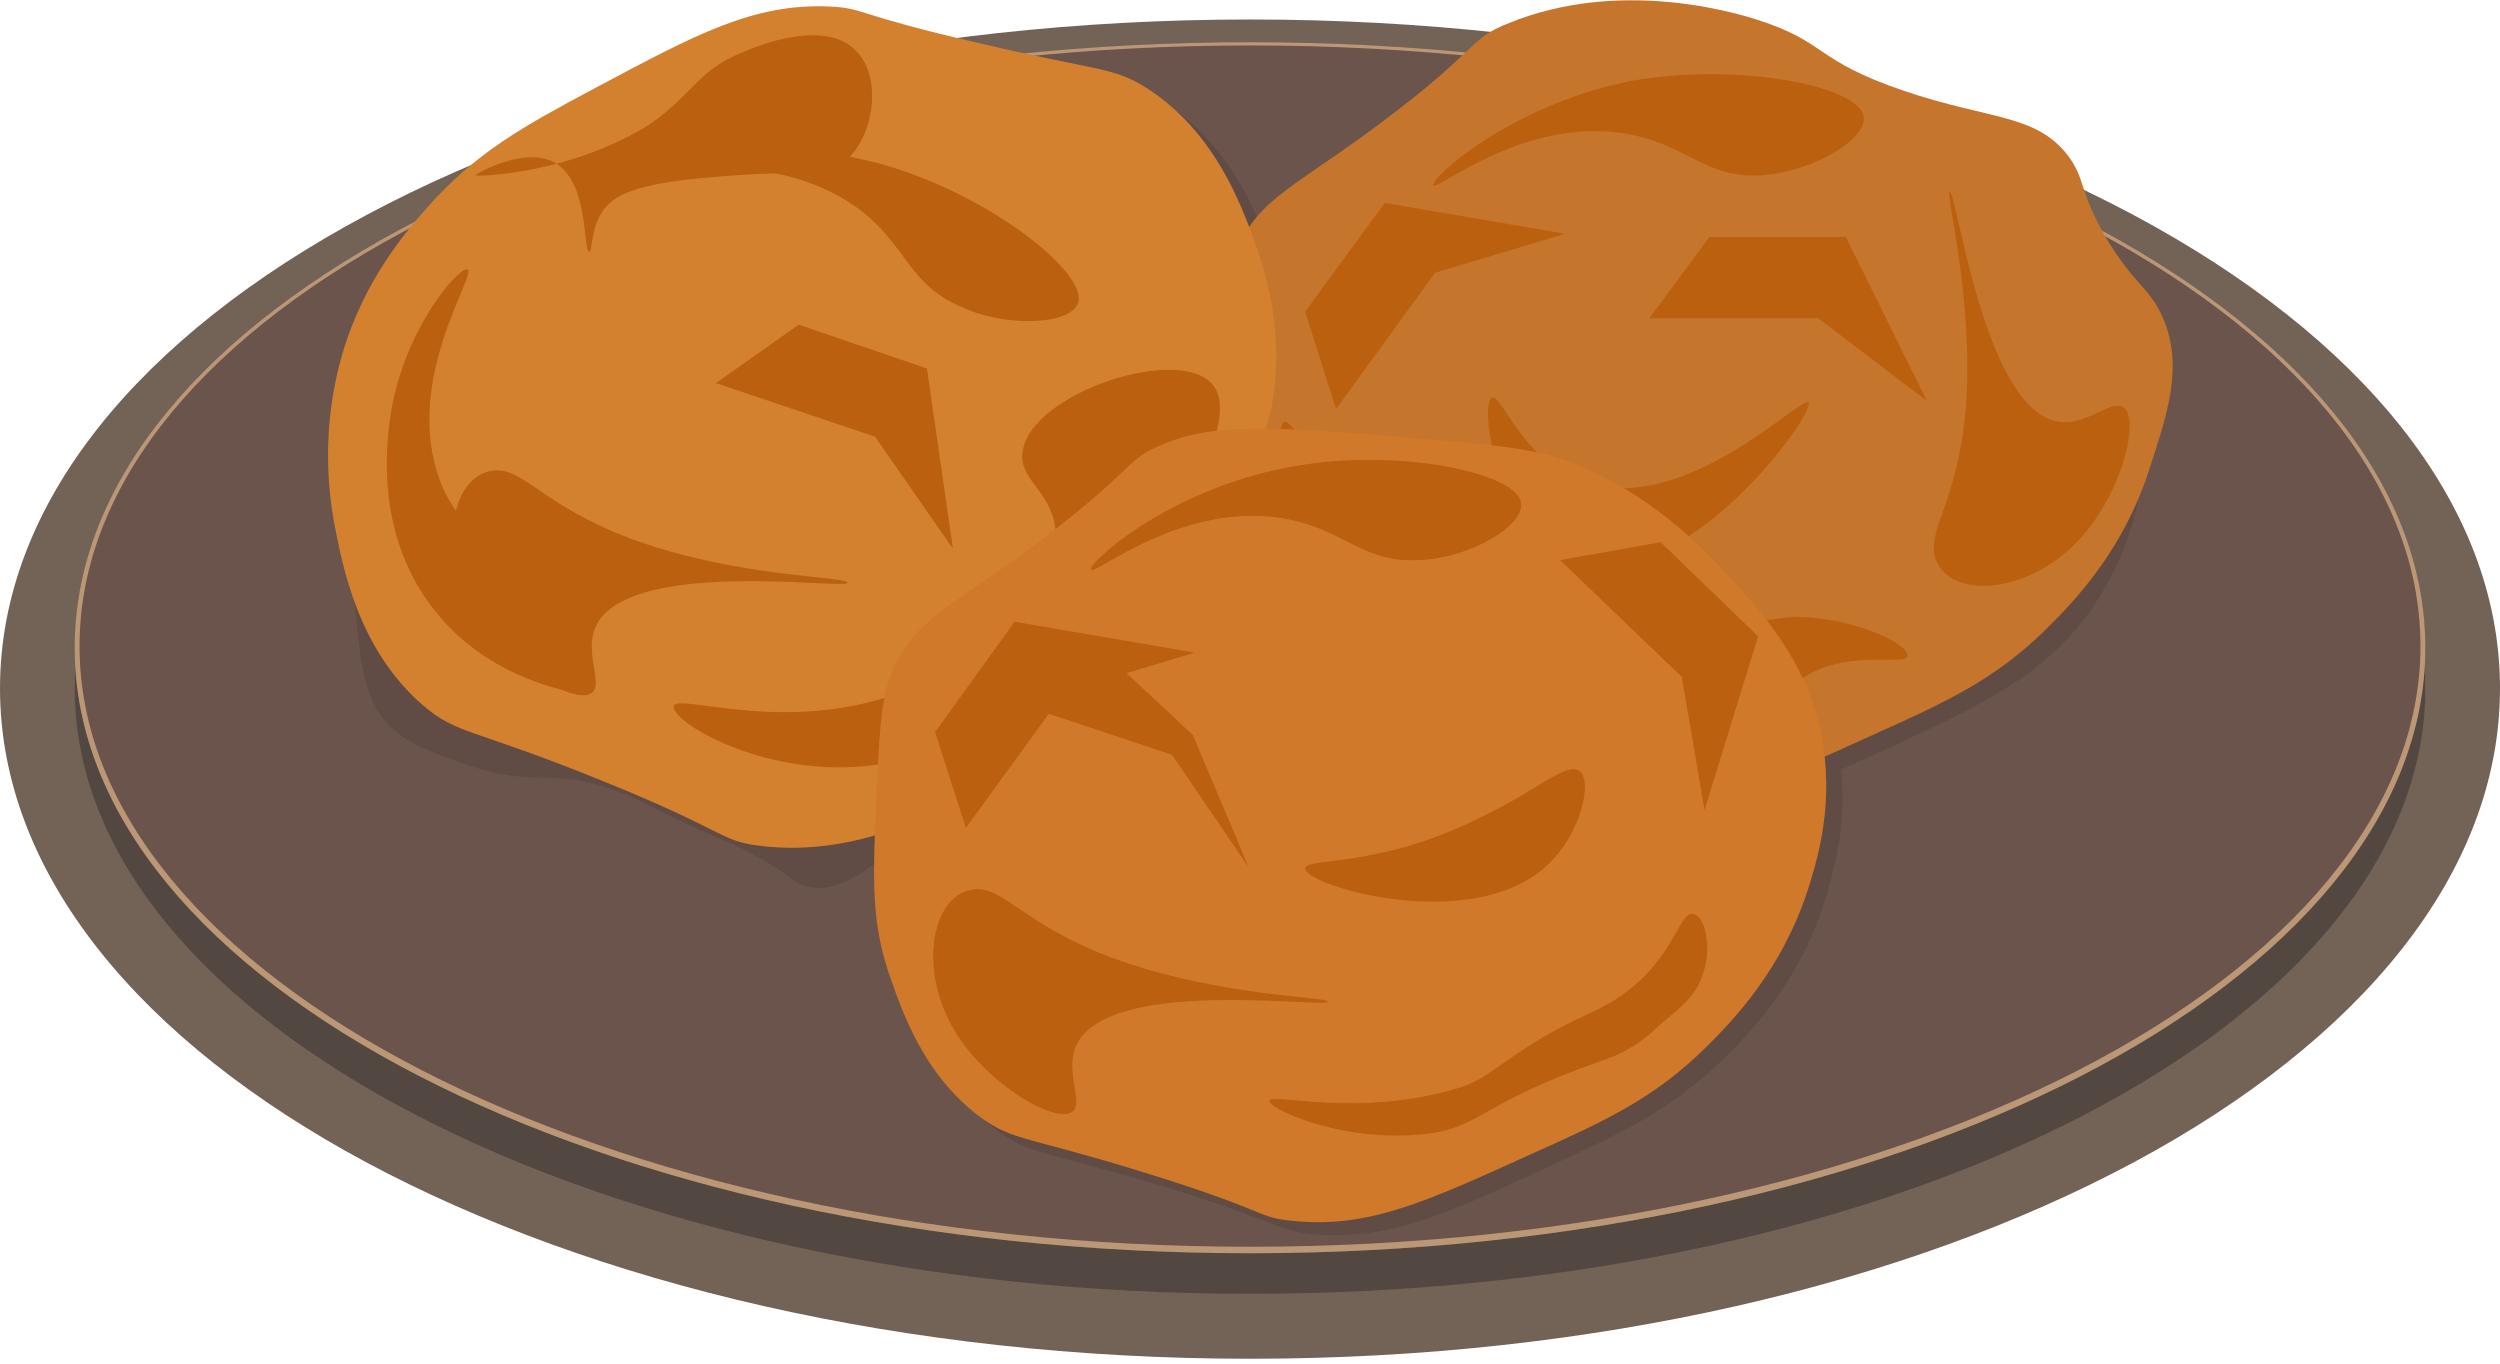
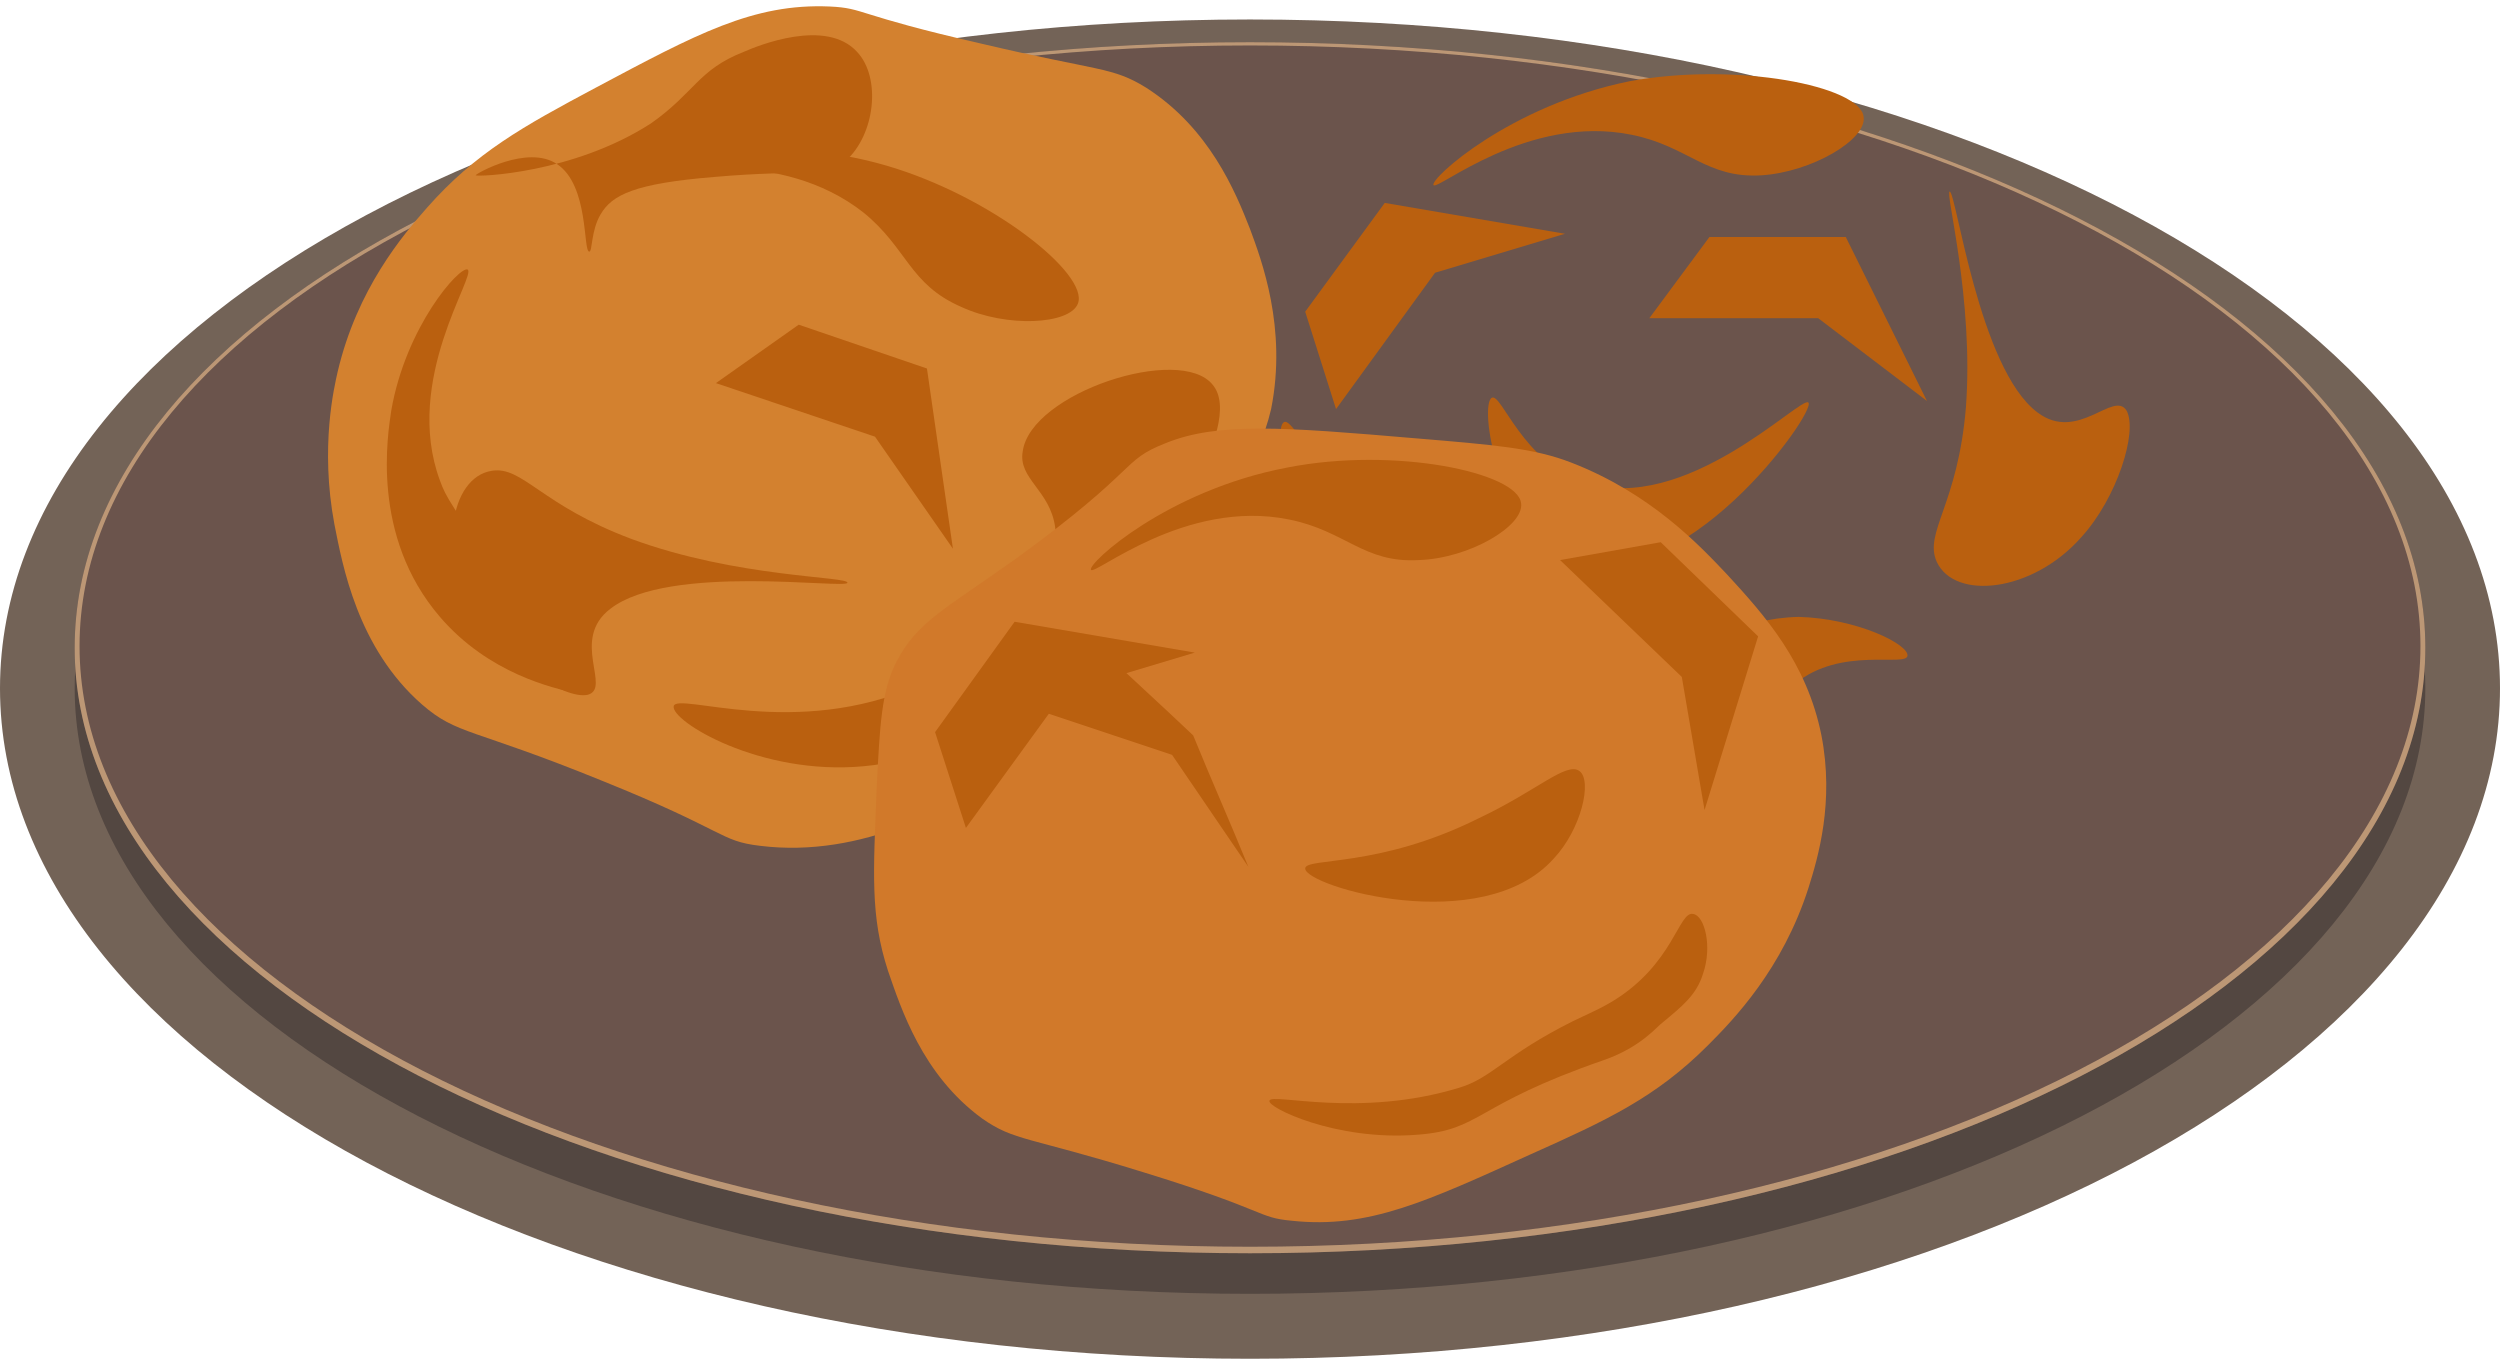
<svg xmlns="http://www.w3.org/2000/svg" xmlns:xlink="http://www.w3.org/1999/xlink" version="1.1" id="レイヤー_1" x="0px" y="0px" width="154px" height="84px" viewBox="0 0 154 84" style="enable-background:new 0 0 154 84;" xml:space="preserve">
  <style type="text/css">
	.st0{fill:#736357;}
	.st1{fill:#534741;}
	.st2{fill:#6B544C;}
	.st3{fill:#BC9775;}
	.st4{opacity:0.21;}
	.st5{clip-path:url(#SVGID_00000049186108904873782030000018239035468729720502_);fill:#38292C;}
	.st6{fill:#C6752C;}
	.st7{fill:#BA600F;}
	.st8{fill:#D3812F;}
	.st9{fill:#D1792A;}
</style>
  <g>
    <path class="st0" d="M154,42.4c0,22.8-34.5,41.3-77,41.3S0,65.2,0,42.4C0,19.6,34.5,1.2,77,1.2S154,19.6,154,42.4" />
    <path class="st1" d="M149.4,42.4C149.4,63,117,79.7,77,79.7C37,79.7,4.6,63,4.6,42.4C4.6,21.8,37,5.1,77,5.1   C117,5.1,149.4,21.8,149.4,42.4" />
    <path class="st2" d="M149.4,39.9c0,20.6-32.4,37.3-72.4,37.3c-40,0-72.4-16.7-72.4-37.3C4.6,19.3,37,2.6,77,2.6   C117,2.6,149.4,19.3,149.4,39.9" />
    <path class="st3" d="M77,2.8c39.8,0,72.1,16.6,72.1,37s-32.3,37-72.1,37c-39.8,0-72.1-16.6-72.1-37S37.2,2.8,77,2.8 M77,2.6   C37,2.6,4.6,19.3,4.6,39.9C4.6,60.5,37,77.2,77,77.2s72.4-16.7,72.4-37.3C149.4,19.3,117,2.6,77,2.6" />
    <g class="st4">
      <g>
        <defs>
-           <rect id="SVGID_1_" x="21.6" y="1.2" width="110.3" height="74.9" />
-         </defs>
+           </defs>
        <clipPath id="SVGID_00000118383408860775850250000000203981562960394914_">
          <use xlink:href="#SVGID_1_" style="overflow:visible;" />
        </clipPath>
        <path style="clip-path:url(#SVGID_00000118383408860775850250000000203981562960394914_);fill:#38292C;" d="M126.3,23.9     c-2.6-1.5-2.1-3.4-4-4.6c-3.5-2.1-8.2,2.1-10.1,0.3c-0.9-0.9-0.3-2.3,0-4.9c0.7-6.4-1.5-12.7-2.7-12.7c-1.1,0-0.9,5.4-4.2,12.7     c-0.2,0.5-4.9,10.5-7.8,9.8C93.5,23.6,95.6,3.3,92.8,3c-0.4-0.1-0.6,0.5-2.2,2c-1,1-2.7,2.3-5.6,4.4c-3.9,2.8-5.7,3.7-6.9,5.6     c-0.9-2.3-2.5-6.2-6.4-8.7c-2-1.3-2.8-1-10.1-2.7c-7.9-1.8-7.2-2.3-9.4-2.3C47.5,1,44,2.9,37.8,6.2c-4.5,2.4-7.4,4-10.4,7.4     c-1.5,1.7-4.3,4.9-5.5,10.1c-0.4,1.7-0.3,4.2-0.2,9.4c0.2,8.5,1,10.1,2.1,11.4c1.2,1.3,2.7,1.8,4.9,2.6c4.3,1.5,5.4,0.1,9.5,1.7     c1.4,0.5,1.5,0.8,5.1,2.4c1.6,0.7,2.2,0.9,3.2,1.5c2.1,1.1,2.3,1.7,3.2,1.9c1.1,0.3,2.7,0,5.3-2.3c-0.1,3.5-0.1,5.7,0.7,8.3     c0.8,2.3,2.1,6.4,5.8,9.1c1.9,1.4,2.8,1.2,9.9,3.3c7.8,2.4,7,2.7,9.2,3c4.7,0.5,8.3-1.1,14.7-4.1c4.6-2.1,7.6-3.5,10.9-6.7     c1.6-1.6,4.6-4.6,6.2-9.7c0.5-1.7,1.4-4.5,1-8.1c1-0.4,2-0.9,3.1-1.4c5-2.3,8.4-4,10.9-6.7c4.2-4.5,5.8-11.9,3.5-14     C129.8,24.4,128.5,25.3,126.3,23.9" />
      </g>
    </g>
-     <path class="st6" d="M75.2,22.7c0.2-4,0.3-6,1.2-7.8c1.3-2.5,2.9-3.2,7.4-6.4c7.7-5.6,6.4-6,9.2-7.1c6.7-2.7,13.6-0.7,15.2-0.2   c4.4,1.4,3.5,2.5,9.1,4.4c5.3,1.8,8.1,1.4,10.1,4c1.1,1.5,0.6,2,2.3,5c1.8,3,2.7,3.1,3.5,4.9c1.4,3.1,0.2,6.3-0.8,9.4   c-1.6,5-4.6,8.1-6.2,9.7c-3.2,3.2-6.2,4.6-10.9,6.7c-6.4,2.9-10,4.6-14.7,4.1c-2.2-0.2-1.4-0.6-9.2-3c-7.1-2.2-7.9-1.9-9.9-3.3   c-3.7-2.7-5-6.8-5.8-9.1C74.7,30.6,74.9,28,75.2,22.7" />
    <polygon class="st7" points="80.4,19.2 85.3,12.5 96.4,14.4 88.4,16.8 82.3,25.2  " />
    <path class="st7" d="M117.5,40.4c-0.1,0.7-4.1-0.6-6.9,1.7c-1.8,1.5-1.5,3.2-3.1,4.1c-2,1-4.5-0.3-6.3-1.2   c-11.1-5.4-12.5-3-16.6-6.9c-5.1-4.8-6.3-11.7-5.5-12.1c0.8-0.4,3.6,7.1,11.7,11.5c2.6,1.4,6.9,3.7,11.7,2.8   c3.3-0.6,4.5-2.2,8.3-2.3C114.4,38.1,117.6,39.7,117.5,40.4" />
    <path class="st7" d="M120.1,11.8c0.4,0,1.8,10.9,5.4,13.6c2.5,1.9,4.7-1.4,5.5-0.1c0.7,1.3-0.6,5.4-2.8,7.8c-3,3.4-7.8,3.9-8.9,1.5   c-0.8-1.8,1.3-3.5,1.8-9.5C121.6,18.4,119.8,11.8,120.1,11.8" />
    <path class="st7" d="M114.8,7.2c-0.2-1.9-7.8-3.4-14.4-2.2C93,6.5,88.1,11,88.3,11.4c0.2,0.4,5.8-4.4,12.2-3.1   c3.5,0.7,4.6,2.7,8,2.5C111.6,10.6,115,8.6,114.8,7.2" />
    <path class="st7" d="M91.9,24.5c-0.8,0.4,0.3,8.1,4.9,9.9c6.7,2.7,15.1-9,14.6-9.6c-0.4-0.5-7.6,7-13.8,4.9   C93.8,28.5,92.5,24.2,91.9,24.5" />
    <polygon class="st7" points="105.3,14.6 113.7,14.6 118.7,24.7 112,19.6 101.6,19.6  " />
    <path class="st8" d="M78.3,25.2c-0.4,1.7-1.1,3.3-2.7,6.4c-1.5,2.9-2.8,5.6-5,8.4c-3.6,4.5-7.4,6.9-8.7,7.7   c-3.2,1.9-8.7,5.2-15.1,4.4c-2.5-0.3-2-0.9-9.7-4c-8.1-3.3-8.9-2.8-11.1-4.7c-4-3.5-4.9-8.6-5.4-11.1c-0.9-4.8,0-8.5,0.2-9.4   c1.2-5.1,4-8.4,5.5-10.1c3-3.4,5.9-5,10.4-7.4c6.2-3.3,9.7-5.2,14.4-5c2.2,0.1,1.5,0.5,9.4,2.3c7.2,1.7,8,1.4,10.1,2.7   c3.9,2.5,5.5,6.4,6.4,8.7C77.7,16,79.3,20.2,78.3,25.2" />
    <path class="st7" d="M28.8,16.6c-0.5-0.2-3.8,3.5-4.7,8.7c-0.2,1.4-1.3,7.7,3,12.7c3,3.5,7,4.4,8.4,4.7c-1-1.6-2.5-3.9-4.4-6.7   c-3.4-5.1-3.6-5.3-4-6.4C24.8,23.4,29.4,16.9,28.8,16.6" />
    <path class="st7" d="M29.3,10.8c0-0.1,3.2-1.9,5-0.7c2,1.3,1.6,5.4,2,5.4c0.2,0,0.1-1.3,0.7-2.3c0.7-1.2,2.1-1.9,7-2.3   c5.7-0.5,6.8,0.1,8.1-1c1.8-1.6,2.2-5.1,0.7-6.7c-1.9-2.1-6.1-0.4-7,0c-2.8,1.1-3,2.5-5.7,4.4C35.3,10.7,29.4,10.9,29.3,10.8" />
    <polygon class="st7" points="49.2,20 57.1,22.7 58.7,33.8 53.9,26.9 44.1,23.6  " />
    <path class="st7" d="M74.7,23.7c2.1,2.5-3.6,10.7-7.4,14.8c-3,3.3-7.4,8.1-14.1,8.7c-6.4,0.6-11.9-2.8-11.7-3.7   c0.2-0.9,7.5,2.1,15.1-1.3c4.2-1.9,8.8-6,8.4-9.7c-0.3-2.3-2.3-3-2-4.7C63.5,24.2,72.7,21.2,74.7,23.7" />
    <path class="st7" d="M52.2,35.9c-0.1,0.4-11-1.2-14.6,1.6c-2.5,1.9,0.1,4.9-1.4,5.3c-1.4,0.3-5-2-6.8-4.8c-2.5-3.8-1.7-8.6,0.9-9   c1.9-0.3,3,2.1,8.6,4.2C45.4,35.6,52.3,35.5,52.2,35.9" />
    <path class="st7" d="M66.4,18.7c0.7-1.8-5.3-6.6-11.8-8.5c-7.2-2.1-13.7-0.3-13.7,0.1c0,0.5,7.1-1.3,12.3,2.8   c2.7,2.2,2.8,4.4,6,5.8C62,20.2,65.9,20,66.4,18.7" />
    <path class="st9" d="M54,48.6c0.2-4,0.3-6,1.2-7.8c1.3-2.5,2.9-3.2,7.4-6.4c7.7-5.6,6.4-6,9.2-7.1C75,26,79,26.3,87.2,27   c4.8,0.4,7.3,0.6,9.6,1.5c4.9,1.9,7.9,5.1,9.6,6.9c2.3,2.5,4.9,5.4,5.8,9.9c0.8,4.1-0.2,7.5-0.8,9.4c-1.6,5-4.6,8.1-6.2,9.7   c-3.2,3.2-6.2,4.6-10.9,6.7c-6.4,2.9-10,4.6-14.7,4.1c-2.2-0.2-1.4-0.6-9.2-3c-7.1-2.2-7.9-1.9-9.9-3.3c-3.7-2.7-5-6.8-5.8-9.1   C53.6,56.4,53.8,53.8,54,48.6" />
    <polygon class="st7" points="57.6,45.1 62.5,38.3 73.6,40.2 65.6,42.6 59.5,51  " />
    <polygon class="st7" points="102.3,33.4 108.3,39.2 105,49.9 103.6,41.7 96.1,34.5  " />
    <path class="st7" d="M104.3,56.3c0.7,0.1,1.2,2,0.6,3.7c-0.4,1.3-1.3,2-2.5,3c-0.3,0.2-1.3,1.5-3.6,2.3c-8.1,2.8-7.5,4.3-11.5,4.6   c-5,0.4-9.3-1.7-9.1-2.1c0.1-0.5,5.5,1.1,11.7-0.8c2-0.6,2.8-2,7-4.1c1.7-0.8,1.7-0.8,2.4-1.2C103.1,59.4,103.4,56.1,104.3,56.3" />
-     <path class="st7" d="M81.8,61.7c-0.1,0.4-11-1.2-14.6,1.6c-2.5,1.9,0.1,4.9-1.4,5.3c-1.4,0.3-5-2-6.8-4.8c-2.5-3.8-1.7-8.6,0.9-9   c1.9-0.3,3,2.1,8.6,4.2C75,61.4,81.9,61.4,81.8,61.7" />
    <path class="st7" d="M93.7,31c-0.2-1.9-7.8-3.5-14.4-2.2c-7.4,1.4-12.3,5.9-12.1,6.3c0.2,0.4,5.8-4.4,12.2-3.1   c3.5,0.7,4.6,2.7,8,2.5C90.5,34.4,93.9,32.4,93.7,31" />
    <path class="st7" d="M80.4,53.5c0,1.1,10.9,4.3,15.3-0.6c1.7-1.8,2.4-4.8,1.6-5.4c-0.8-0.6-2.6,1.2-6.2,2.9   C84.9,53.5,80.4,52.8,80.4,53.5" />
    <path class="st7" d="M67.4,39.6c2,1.9,4.1,3.8,6.1,5.7c1.1,2.7,2.3,5.4,3.4,8.1l-4.7-6.9l-9.9-3.3L67.4,39.6z" />
  </g>
</svg>